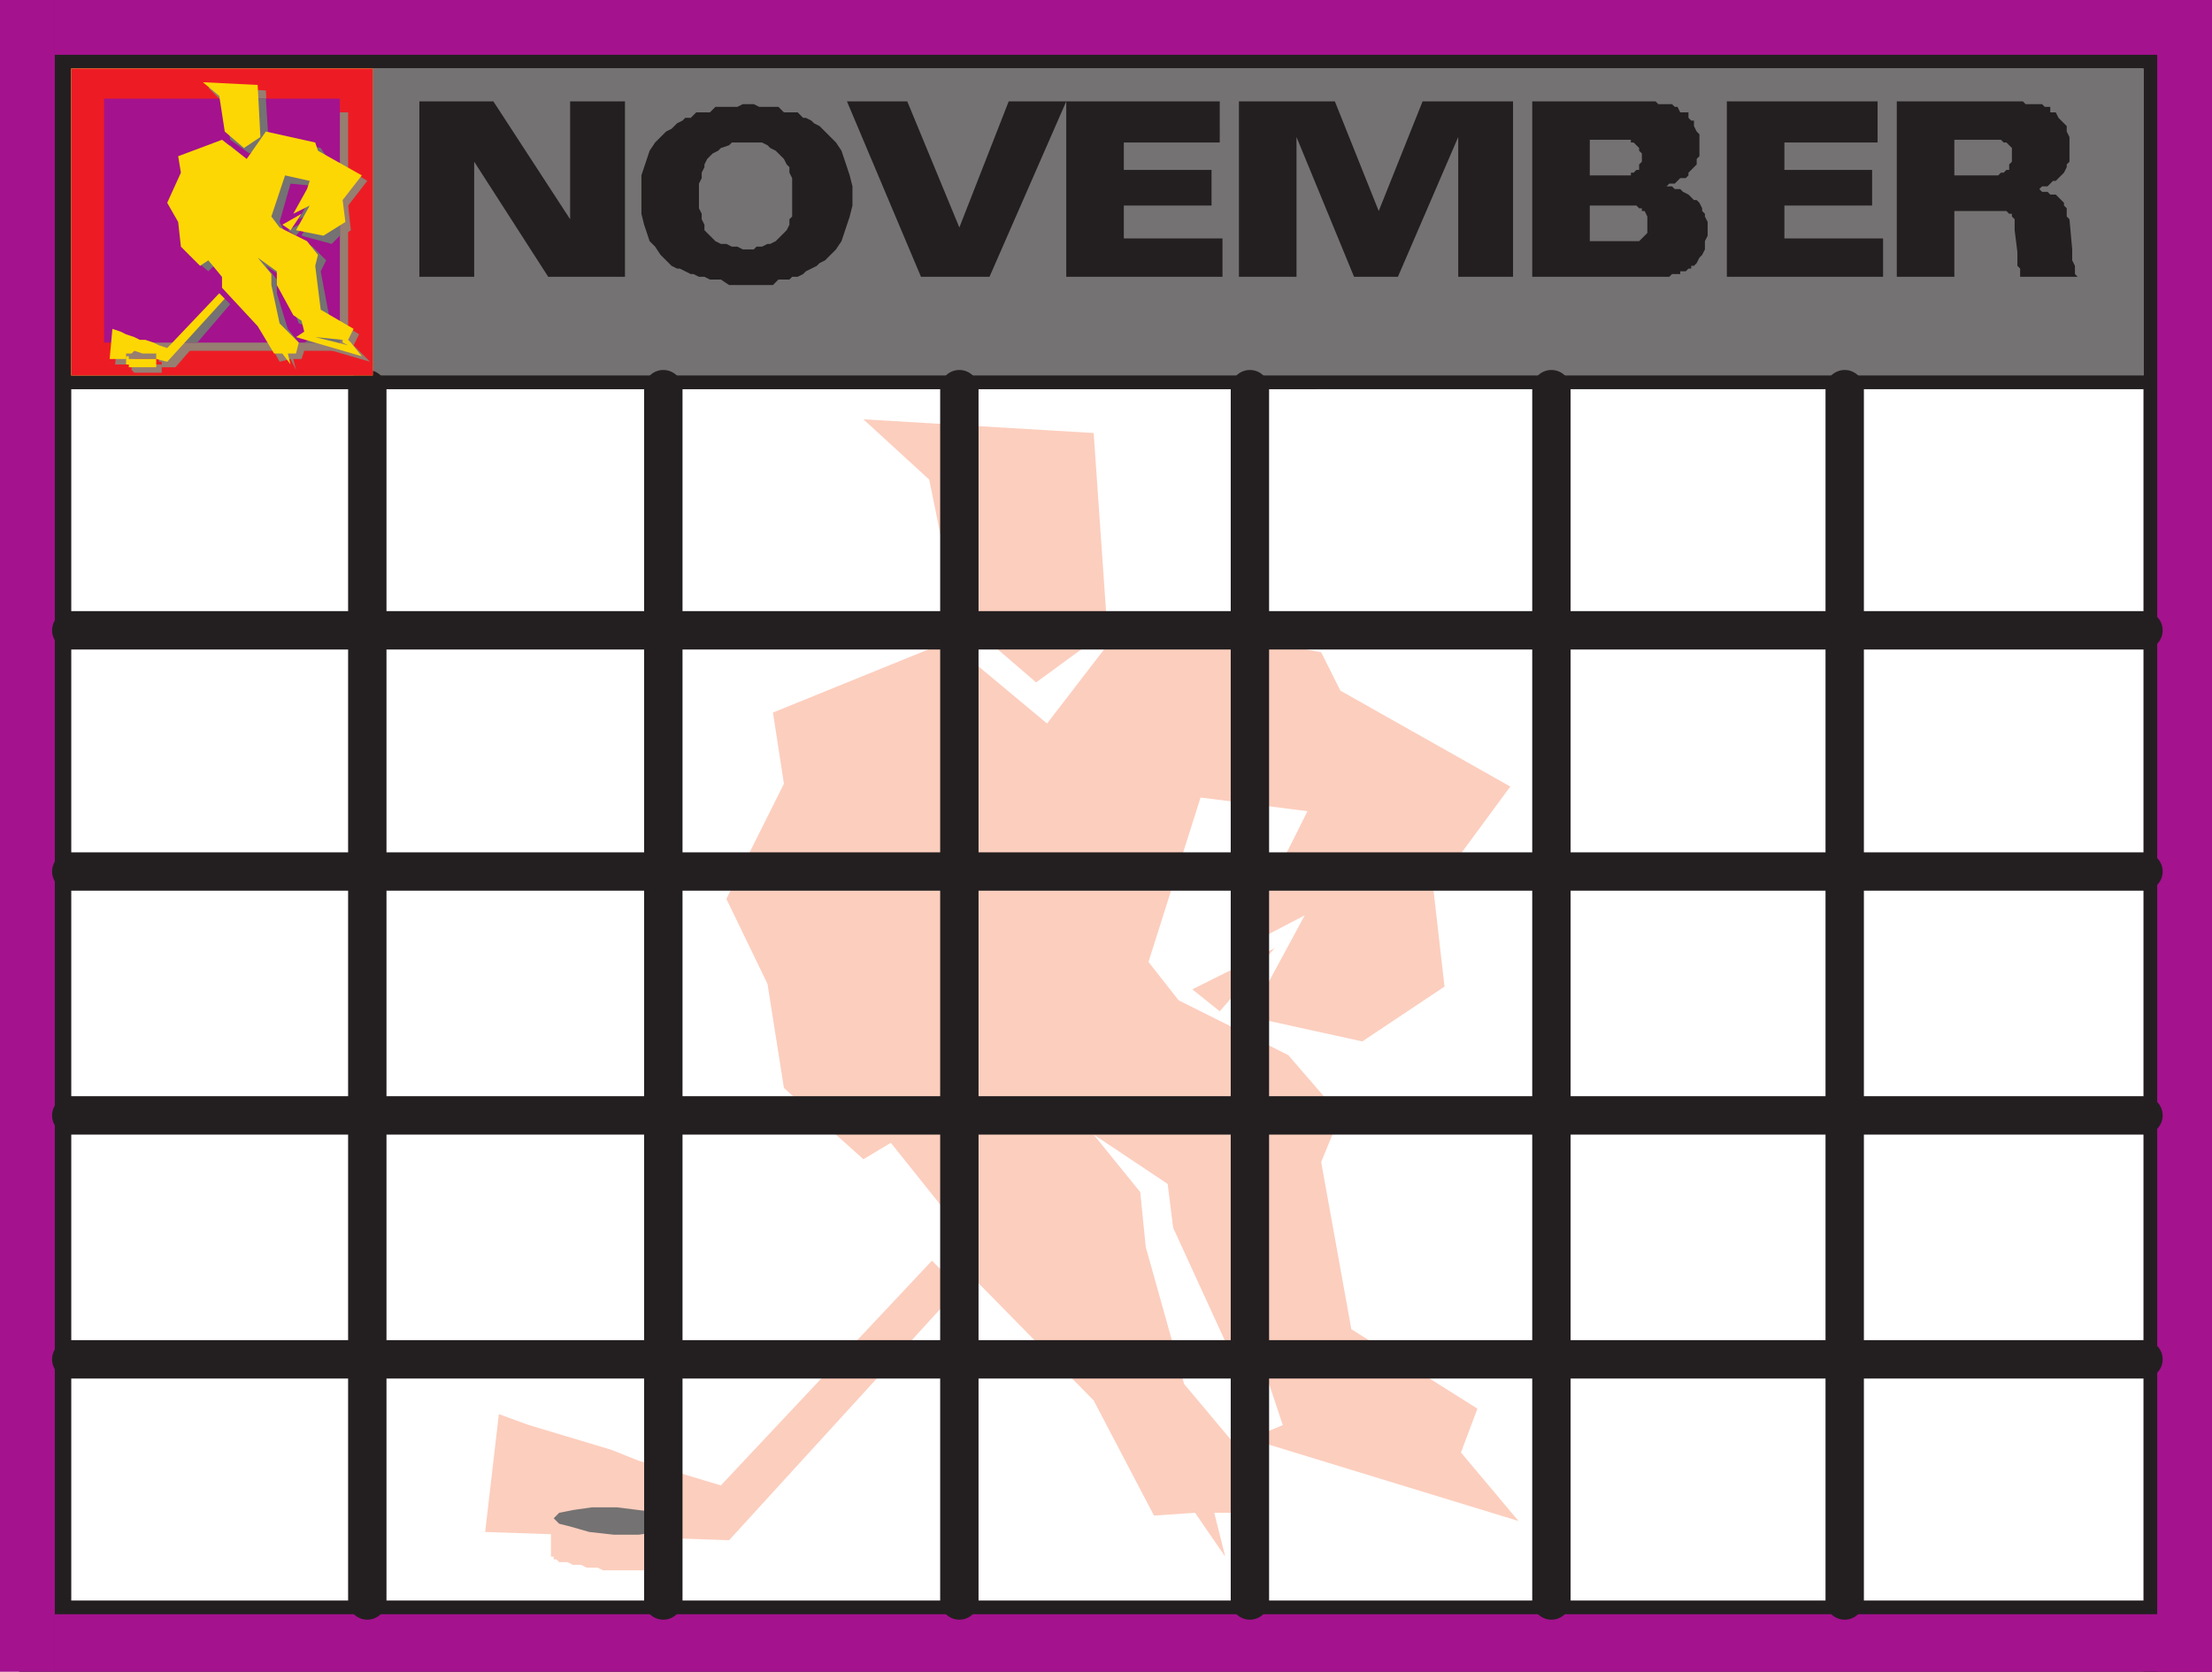
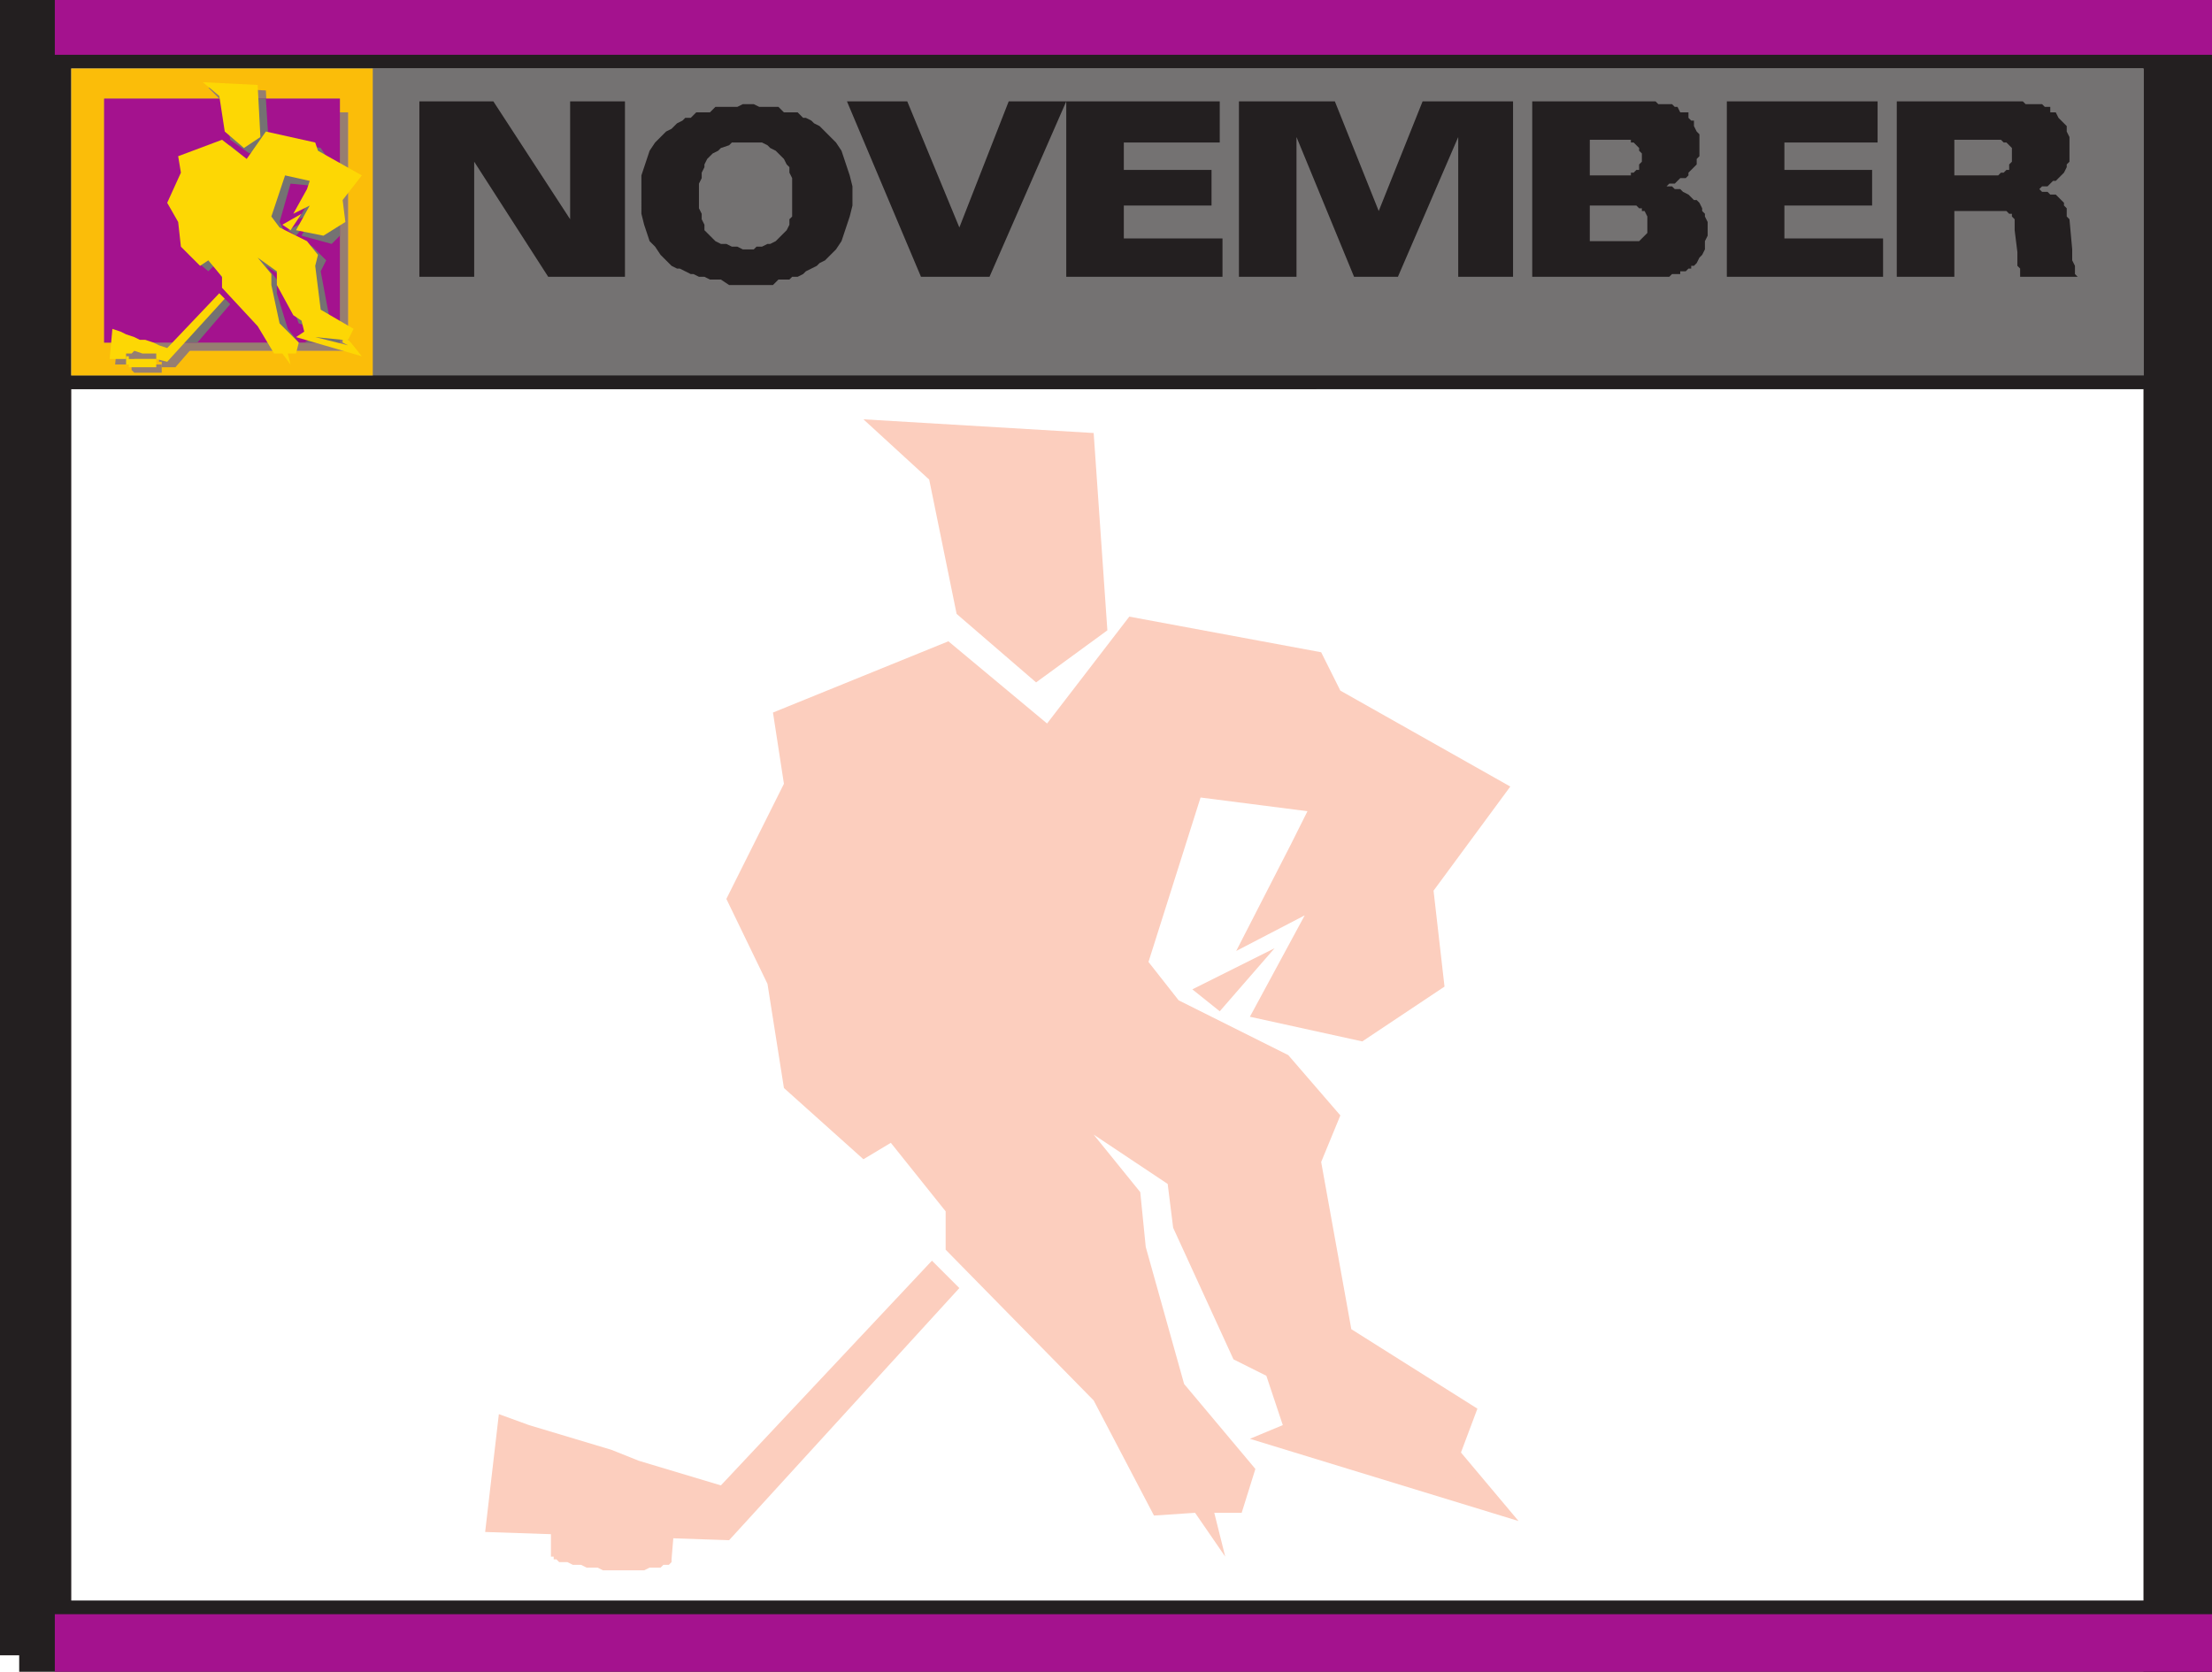
<svg xmlns="http://www.w3.org/2000/svg" width="605.25" height="457.5">
  <path fill="#747272" fill-rule="evenodd" d="M586.5 18.75h-567v87.75h567V18.75" />
  <path fill="#231f20" fill-rule="evenodd" d="M0 0h605.25v18.75H0V0" />
  <path fill="#231f20" fill-rule="evenodd" d="M586.5 0h18.75v457.5H586.5V0M0 0h19.5v453H0V0" />
  <path fill="#231f20" fill-rule="evenodd" d="M15 102.75h575.25v3.75H15v-3.75M5.25 438h600v19.5h-600V438" />
-   <path fill="#a4128e" fill-rule="evenodd" d="M590.25 0h15v457.5h-15V0M0 0h15v457.5H0V0" />
  <path fill="#a4128e" fill-rule="evenodd" d="M15 0h590.25v15H15V0m0 441.75h590.25v15.75H15v-15.75" />
  <path fill="#fccebe" fill-rule="evenodd" d="m299.25 118.5 3.75 54-19.5 14.25L261.75 168l-7.5-36.75-18-16.5 63 3.75" />
  <path fill="#fccebe" fill-rule="evenodd" d="m309 168.75 52.5 9.75 5.25 10.5 46.5 26.25-21 28.5 3 26.25-22.5 15-30.75-6.75 15-27.75-18.75 9.75 15-29.25 4.5-9-29.25-3.75-14.25 45 8.25 10.5 30 15 14.25 16.5L361.5 318l8.25 45.75 34.5 21.75-4.5 12 15.75 18.75-73.5-22.5 9-3.75-4.5-13.5-9-4.5-16.5-36-1.5-12-20.25-13.5L312 326.25l1.5 15 10.5 37.5L343.5 402l-3.75 12h-7.5l3 12-8.25-12-11.25.75-16.5-31.5-40.5-41.25v-10.5l-15-18.75-7.5 4.5-21.75-19.5-4.5-28.5L198.75 246l15.75-31.5-3-19.5 48-19.5 27 22.5 22.5-29.25" />
  <path fill="#fccebe" fill-rule="evenodd" d="m400.5 406.5-38.25-12.75 30.75 6zm-74.25-135.75 7.5 6 15-17.25zM262.5 352.5 255 345l-57.75 61.5-22.5-6.75-7.5-3-22.5-6.75-8.25-3-3.75 32.25 66.75 2.25 63-69" />
  <path fill="#fccebe" fill-rule="evenodd" d="M150.75 415.5V426h.75v.75h.75l.75.75h2.25l1.5.75H159l1.5.75h3l1.5.75h11.25l1.5-.75h3l.75-.75h1.5l.75-.75v-.75l.75-9-1.5 1.5h-2.25l-1.5.75h-15l-1.5-.75h-4.5l-1.5-.75H156l-1.5-.75h-.75L153 417h-.75l-1.5-1.5" />
-   <path fill="#747272" fill-rule="evenodd" d="M168.75 412.5H162l-5.25.75-3.75.75-1.5 1.5 1.5 1.5 3 .75 5.25 1.5 6.75.75h6.75l5.25-.75 3.75-.75 1.5-1.5-1.5-1.5-3-1.5-12-1.5" />
-   <path fill="none" stroke="#231f20" stroke-linecap="round" stroke-linejoin="round" stroke-miterlimit="10" stroke-width="10.5" d="M100.5 106.5V438m0-331.5V438m81-331.5V438m0-331.5V438m81-331.5V438m0-331.5V438M342 106.5V438m0-331.5V438m82.5-331.5V438m0-331.5V438m80.25-331.5V438m0-331.5V438M19.5 172.5h567m-567 0h567m-567 66h567m-567 0h567m-567 66.75h567m-567 0h567M19.5 372h567m-567 0h567" />
  <path fill="#fbbd09" fill-rule="evenodd" d="M19.5 18.75H102v84H19.5v-84" />
  <path fill="#fab73d" fill-rule="evenodd" d="M30.75 30.75h64.5V96h-64.5V30.75" />
  <path fill="#967e71" fill-rule="evenodd" d="M28.5 27H93v66.75H28.5V27" />
-   <path fill="#ed1c24" fill-rule="evenodd" d="M19.5 18.75H102v84H19.5v-84" />
  <path fill="#967e71" fill-rule="evenodd" d="M72.75 24.75 73.5 39l-5.25 3.75-5.25-4.5-1.5-9.75L57 24l15.75.75" />
-   <path fill="#967e71" fill-rule="evenodd" d="M97.5 95.25h-2.25l-7.5-1.5 9.75 3-1.5-1.5h1.5l3.75 3.75-18-5.25 1.5-.75-.75-3.75-2.25-.75L78 78.75l-.75-3-4.5-3 3 3.75v3.75l3 9.75 4.5 6-.75 2.25h-2.25l.75 3-1.5-3-3 .75-4.5-8.25-9.75-10.5V78l-3.75-5.25-1.5 1.5-5.25-4.5-1.5-7.5-3-5.25L51 49.5l-.75-5.25L63 39.75 69 45l6-6.75 12.75 2.25 1.5 2.25 11.25 6.75-5.25 6.75L96 63l-5.25 3.75-8.25-2.25 3.75-6.75-4.5 2.25 3.75-6.75.75-2.25-6.75-.75-3 10.5 1.5 3 7.5 3.75 3.75 3.75-1.5 3 2.25 12 8.25 5.25-1.5 3 .75.75" />
  <path fill="#967e71" fill-rule="evenodd" d="M78.75 63 81 64.5l3.75-4.5ZM43.5 99h.75v1.5H48l15-17.25-1.5-1.5-14.25 15-1.5-.75-2.25-.75H42l-2.25-.75-1.5-.75L36 93h-1.5l-2.25-.75-.75 7.5H36V99l.75-.75h6.75V99" />
  <path fill="#967e71" fill-rule="evenodd" d="M36 99v2.25l.75.75h7.5v-3 .75h-7.5V99H36m-5.25-68.25h64.5V96h-64.5V30.75" />
  <path fill="#a4128e" fill-rule="evenodd" d="M28.5 27H93v66.75H28.5V27" />
  <path fill="#747272" fill-rule="evenodd" d="M78.75 63 81 64.5l3.75-4.5Zm-6-36H60l1.5 1.5 1.5 9.75L68.25 42l5.25-3-.75-12M54 93.75l9-10.5-1.5-1.5-11.25 12H54" />
  <path fill="#747272" fill-rule="evenodd" d="M90 93.75h-2.25 1.5-6l1.5-.75-.75-3.75-2.25-.75L78 78.75l-.75-3-4.5-3 3 3.75v3.75l3 9.75 3 3.75h-7.5l-2.25-3-9.75-10.5V78l-3.75-5.25-1.5 1.5-5.25-4.5-1.5-7.5-3-5.25L51 49.5l-.75-5.25L63 39.75 69 45l6-6.75 12.75 2.25 1.5 2.25L93 45v19.5l-2.25 2.25-8.25-2.25 3.75-6.75-4.5 2.25 3.75-6.75L87 51l-7.5-.75-3 10.5 1.5 3 7.5 3.75 3.75 3.75-1.5 3 2.25 12 3 2.25v5.25h-3" />
  <path fill="#fdd704" fill-rule="evenodd" d="m70.5 23.25.75 14.25-4.5 3L61.5 36 60 26.25l-4.5-3.75 15 .75" />
  <path fill="#fdd704" fill-rule="evenodd" d="M96 93.75h-2.25V93l-7.5-.75 9 2.25-1.5-.75H96l3 3.75-18-5.25 2.25-1.5-.75-3-2.25-1.5-4.5-8.25v-3.75L70.5 70.5l3.75 4.5v3l2.25 10.5 5.25 5.25-.75 3h-2.25l.75 3-2.25-3H75l-4.5-7.5-9.75-10.5v-3L57 71.25l-2.25 1.5-5.25-5.25-.75-6.75-3-5.25 3.75-8.25-.75-4.5 12-4.5 6.75 5.25 5.25-7.5 13.5 3 .75 2.25L99 48l-5.25 6.75.75 6-6 3.75L81 63l3.75-6.75-4.5 2.25L84 51.75l.75-2.25L78 48l-3.75 11.25 2.25 3L84 66l3 3.75-.75 3 1.5 12 9 5.25-1.5 3 .75.75" />
  <path fill="#fdd704" fill-rule="evenodd" d="M77.25 61.5 79.5 63l3-4.5zM42 96.75h.75v1.5l3 .75L61.5 81.75l-1.5-1.5-14.25 15-2.25-.75-1.5-.75-2.25-.75h-1.5l-1.5-.75-2.25-.75-1.5-.75-2.25-.75-.75 8.25h4.5v-1.5H36l.75-.75 2.25.75h3" />
  <path fill="#fdd704" fill-rule="evenodd" d="M34.5 97.5v2.25h.75v.75h7.5v-3 .75h-7.5v-.75h-.75" />
  <path fill="#231f20" fill-rule="evenodd" d="M534.75 57.75V48h12l.75-.75h.75l.75-.75h.75V45l.75-.75V40.5L549 39h-.75l-.75-.75h-12.75v37.5H519v-48h34.5l.75.75h4.5l.75.75h1.5v1.5h1.5l.75 1.5 2.25 2.25V36l.75 1.5v6.75l-.75.75v.75l-.75 1.5-2.25 2.25h-.75l-1.5 1.5h-1.5l-.75.75h-2.25H558l.75.75h1.5l.75.75h1.5l2.25 2.25v.75l.75.75v2.25l.75.75.75 8.25v3l.75 1.5V75l.75.75h-15.75V73.5l-.75-.75V69l-.75-6v-3l-.75-.75v-.75h-.75l-.75-.75h-14.25m-62.25 18v-48h41.25V39h-25.5v7.5h24v9.75h-24v9h27v10.5H472.5m-37.5 0V66h13.5l2.25-2.25v-4.5l-.75-1.5h-.75V57h-.75l-.75-.75H435V48h11.25v-.75h.75l.75-.75h.75V45l.75-.75V42l-.75-.75v-.75L447 39h-.75v-.75H435v37.5h-15.75v-48H453l.75.75h3.75l.75.75h.75l.75 1.5H462v1.5l.75.75h.75v1.5l.75 1.5.75.75v6l-.75.75V45L462 47.25V48l-.75.75h-1.5l-1.5 1.5h-1.5L456 51h1.5l.75.75h1.5l.75.75 1.5.75 1.5 1.5h.75l.75.75.75 1.5v.75l.75.75v.75l.75 1.5v3.75l-.75 1.5v2.25l-.75 1.5-.75.75-.75 1.5-.75.75h-.75v.75H462l-.75.75h-1.5V75h-2.25l-.75.75H435m-96 0v-48h26.25l12 30 12-30H414v48h-15V37.5l-16.5 38.25h-12L354.75 37.5v38.25H339m-47.25 0v-48h42V39H307.5v7.5h24v9.75h-24v9h27v10.5h-42.75m-39.75 0-20.25-48h16.5l14.25 34.5 13.5-34.5h15.75l-21 48H252M204.75 78v-9.75h1.5l.75-.75h1.5l1.5-.75h.75l1.5-.75 3-3 .75-1.5V60l.75-.75v-10.5l-.75-1.5v-1.5l-.75-.75-.75-1.5-2.25-2.25-1.5-.75-.75-.75-1.5-.75h-8.25l-.75.75-2.25.75-.75.75-1.5.75-1.5 1.5-.75 1.5v.75l-.75 1.5v1.5l-.75 1.5V57l.75 1.5V60l.75 1.5V63l3 3 1.5.75h1.5l1.5.75h1.5l1.5.75h1.5V78h-5.25l-2.25-1.5h-3l-1.5-.75h-1.5l-1.5-.75H189l-3-1.5h-.75l-1.5-.75-3-3-1.5-2.25-1.5-1.5-1.5-4.5-.75-3V48l2.25-6.75 1.5-2.25 3-3 1.5-.75 1.5-1.5 1.5-.75.75-.75h1.5l1.5-1.5h3.75l1.5-1.5h6l1.5-.75h3l1.5.75H213l1.5 1.5h3.75l1.5 1.5h.75l1.5.75.75.75 1.5.75 4.5 4.5 1.5 2.25L232.5 48l.75 3v5.25l-.75 3-2.25 6.75-1.5 2.25-3 3-1.5.75-.75.75-3 1.5-.75.75-1.5.75h-1.5l-.75.75h-3l-1.5 1.5h-6.75m-90-2.25v-48H135L156 60V27.75h15v48h-21l-20.25-31.5v31.5h-15" />
</svg>